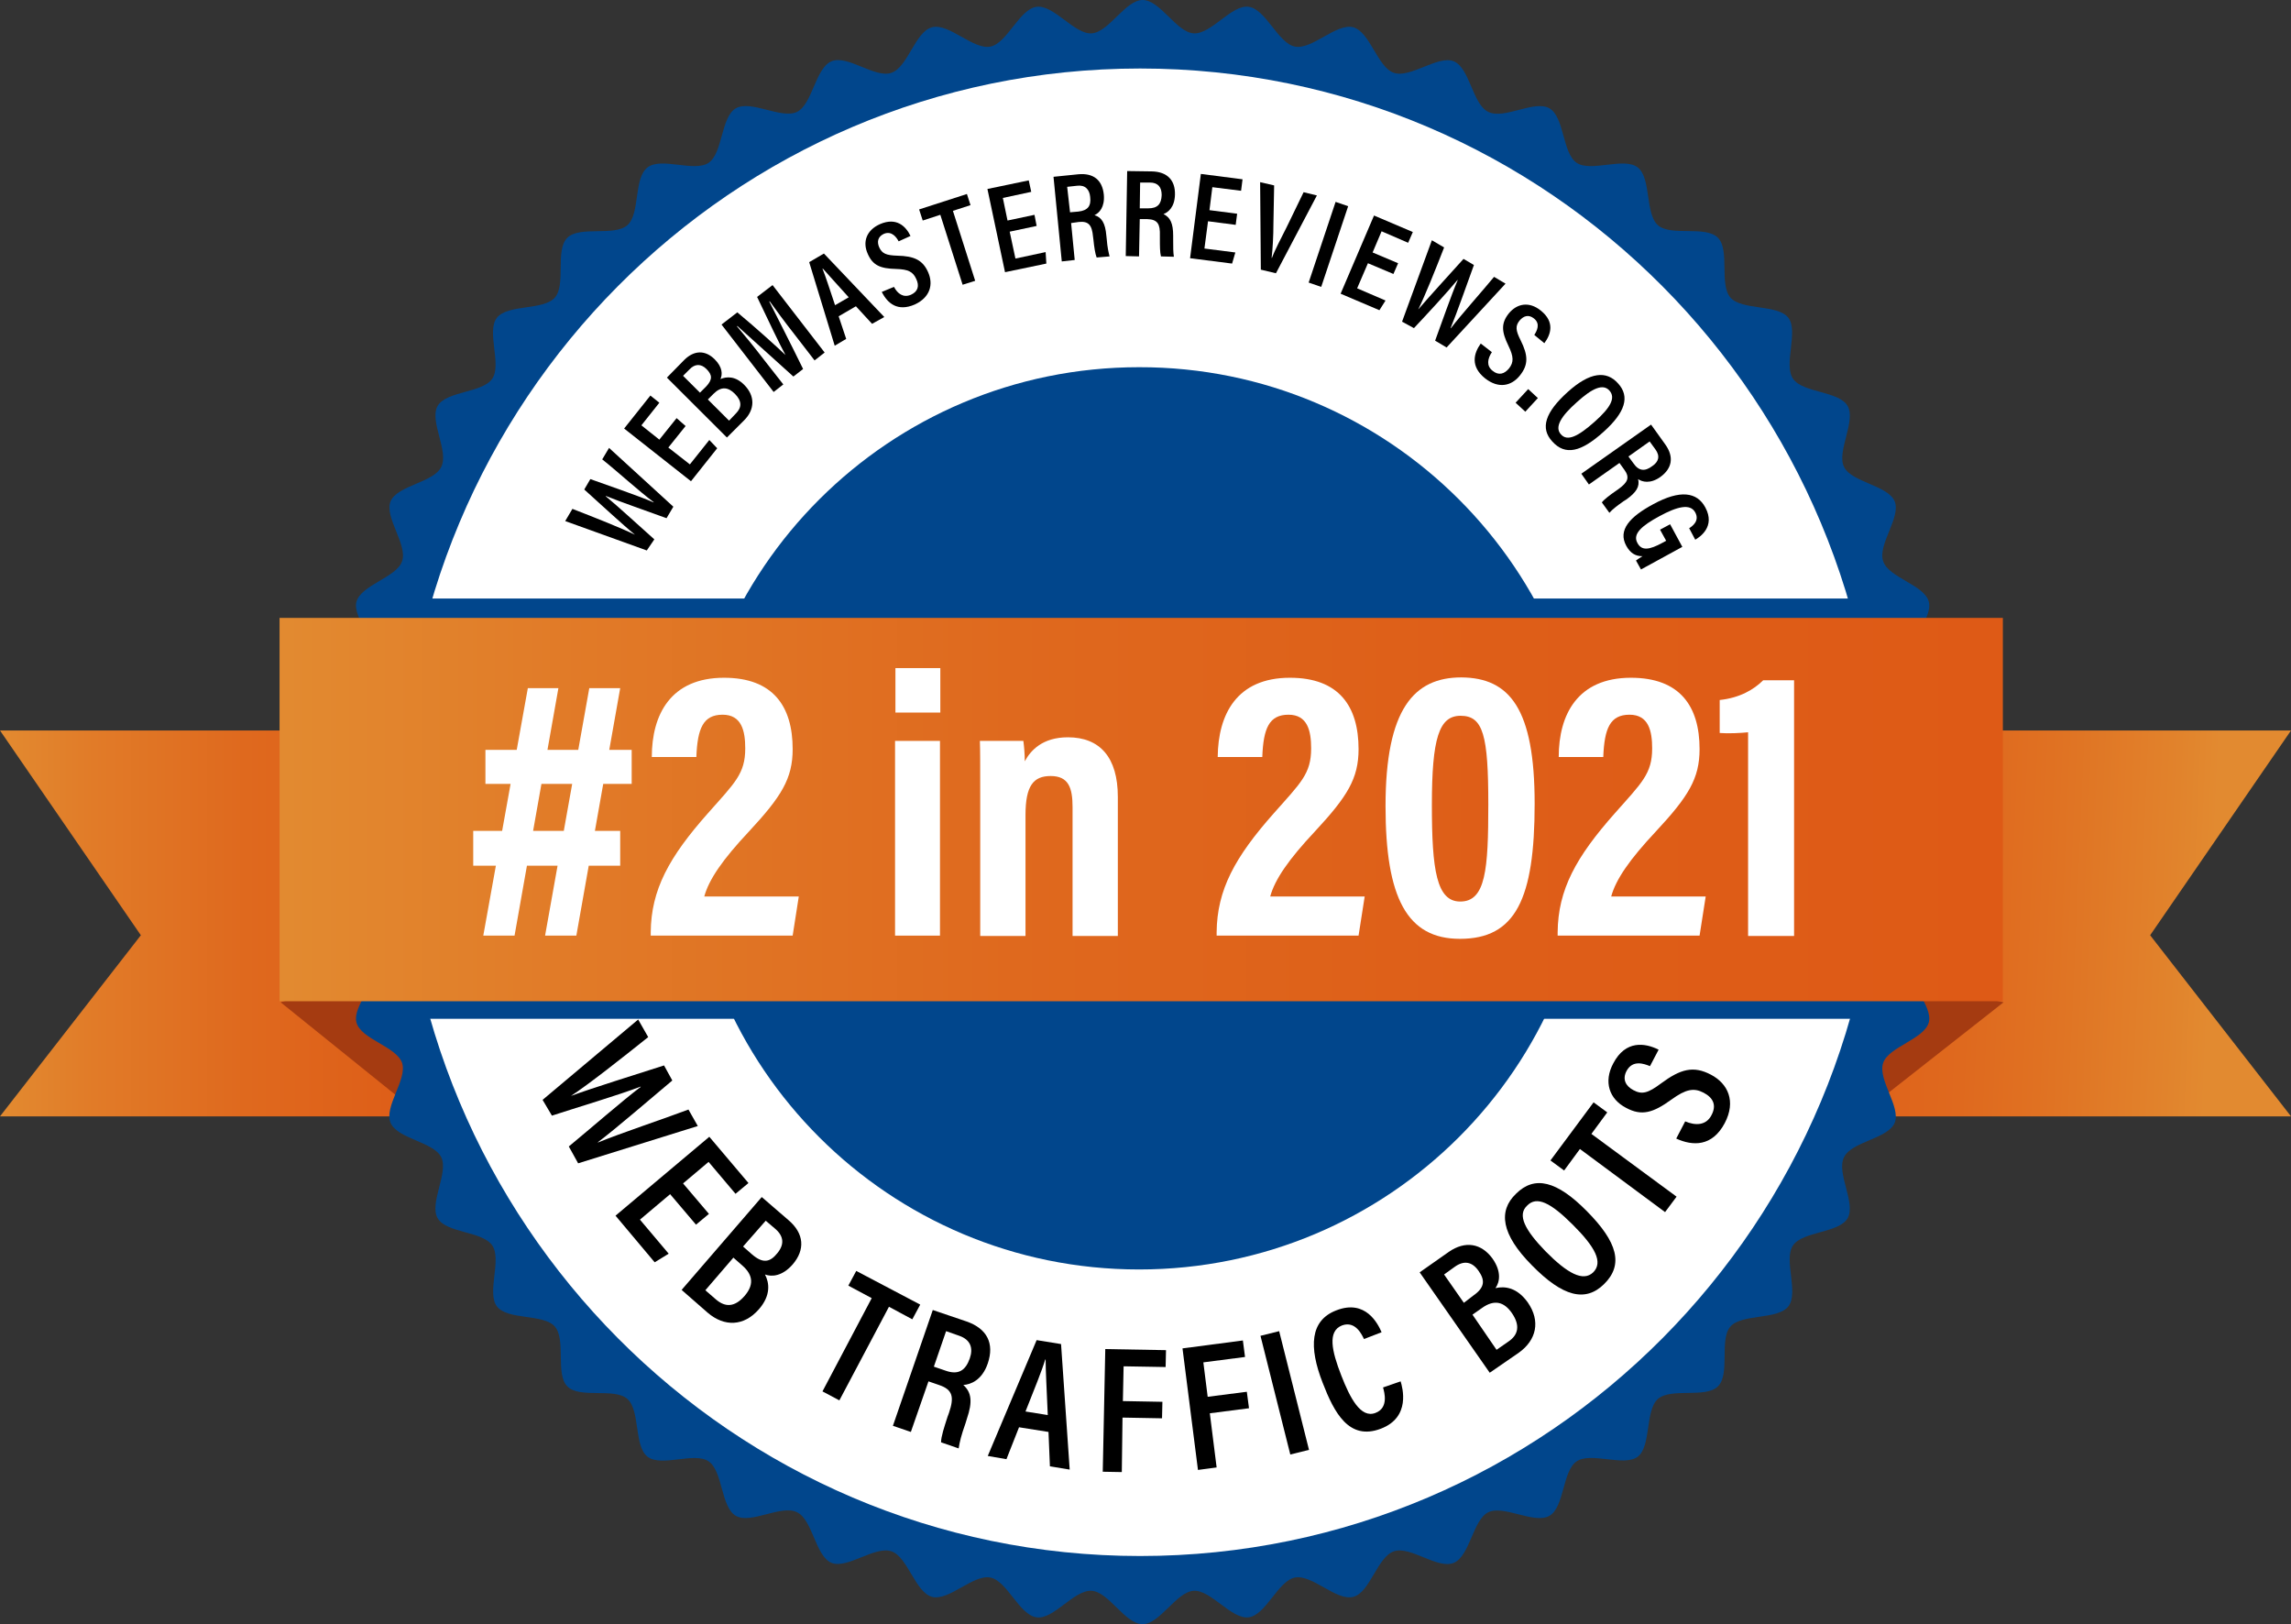
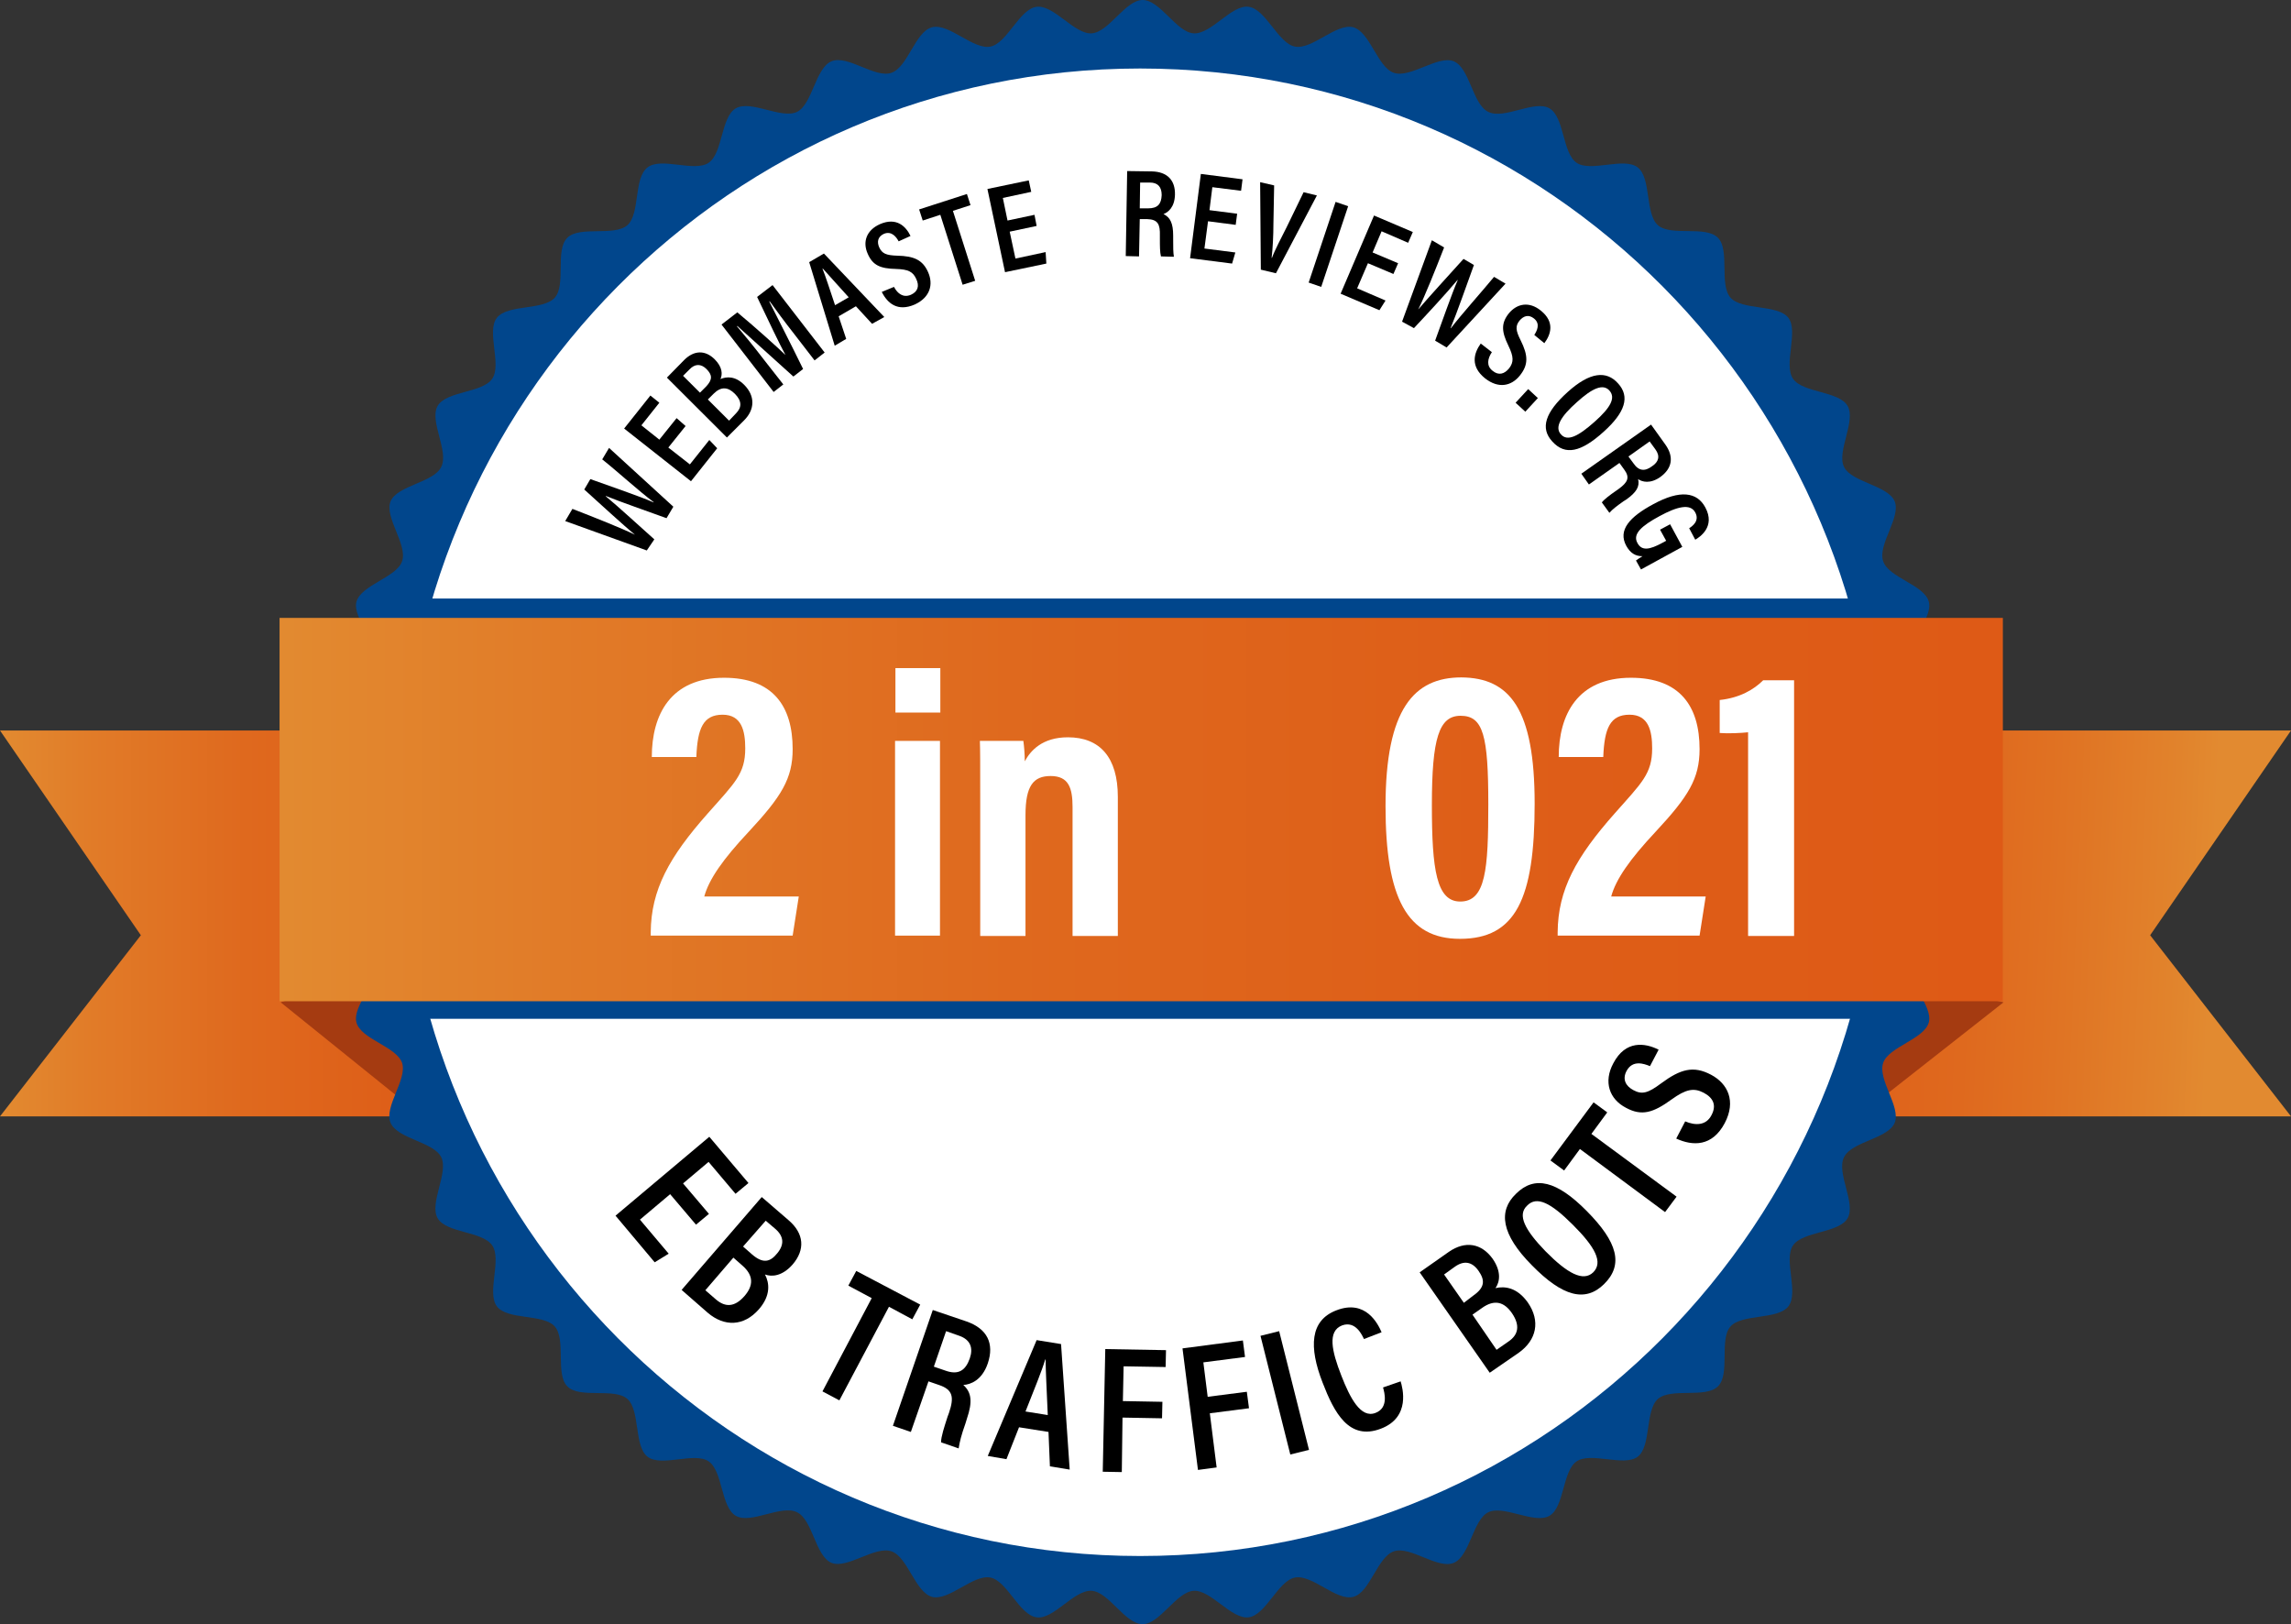
<svg xmlns="http://www.w3.org/2000/svg" width="79" height="56" viewBox="0 0 79 56" fill="none">
  <rect x="0" y="0" width="79" height="56" fill="#333333" stroke="none" />
  <path d="M59.126 38.492H79L74.143 32.247L79 25.187H59.126V38.492Z" fill="url(#paint0_linear)" />
  <path d="M19.874 38.492H0L4.857 32.247L0 25.187H19.874V38.492Z" fill="url(#paint1_linear)" />
  <path d="M69.088 34.559L63.785 38.727L63.129 33.162L69.088 34.559Z" fill="#A53B11" />
  <path d="M9.677 34.559L15.079 38.912L15.872 32.507L9.677 34.559Z" fill="#A53B11" />
  <path d="M67.453 28.006C67.453 28.612 66.338 29.169 66.3 29.762C66.263 30.368 67.291 31.073 67.217 31.654C67.143 32.247 65.953 32.668 65.842 33.249C65.73 33.842 66.66 34.671 66.511 35.252C66.35 35.833 65.123 36.093 64.937 36.649C64.739 37.218 65.557 38.17 65.334 38.714C65.099 39.27 63.847 39.357 63.587 39.901C63.314 40.445 64.008 41.484 63.711 42.003C63.413 42.522 62.162 42.448 61.827 42.943C61.493 43.437 62.038 44.563 61.666 45.045C61.295 45.515 60.068 45.292 59.672 45.737C59.275 46.182 59.672 47.382 59.238 47.802C58.817 48.223 57.627 47.839 57.169 48.235C56.723 48.631 56.946 49.855 56.475 50.226C56.004 50.584 54.864 50.053 54.368 50.386C53.873 50.72 53.947 51.969 53.427 52.266C52.907 52.563 51.853 51.883 51.321 52.142C50.788 52.402 50.689 53.651 50.131 53.886C49.574 54.12 48.632 53.292 48.062 53.49C47.492 53.688 47.244 54.912 46.662 55.06C46.079 55.209 45.249 54.281 44.655 54.393C44.072 54.504 43.651 55.691 43.056 55.765C42.462 55.839 41.755 54.813 41.16 54.85C40.566 54.887 39.996 56 39.401 56C38.794 56 38.236 54.887 37.642 54.85C37.035 54.813 36.328 55.852 35.746 55.765C35.151 55.691 34.73 54.504 34.148 54.393C33.553 54.281 32.723 55.209 32.14 55.06C31.558 54.9 31.298 53.675 30.74 53.49C30.17 53.292 29.216 54.108 28.671 53.886C28.114 53.651 28.027 52.402 27.482 52.142C26.936 51.87 25.896 52.563 25.375 52.266C24.855 51.969 24.929 50.72 24.434 50.386C23.938 50.053 22.811 50.597 22.327 50.226C21.857 49.855 22.08 48.631 21.634 48.235C21.188 47.839 19.986 48.235 19.564 47.802C19.143 47.382 19.527 46.195 19.131 45.737C18.734 45.292 17.508 45.527 17.136 45.045C16.776 44.575 17.309 43.437 16.975 42.943C16.64 42.448 15.389 42.522 15.091 42.003C14.794 41.484 15.476 40.433 15.215 39.901C14.955 39.369 13.704 39.27 13.468 38.714C13.233 38.158 14.051 37.218 13.865 36.649C13.667 36.08 12.44 35.833 12.291 35.252C12.143 34.671 13.072 33.842 12.96 33.249C12.849 32.668 11.659 32.247 11.585 31.654C11.511 31.06 12.539 30.355 12.502 29.762C12.465 29.169 11.35 28.6 11.35 28.006C11.35 27.4 12.465 26.844 12.502 26.238C12.539 25.632 11.498 24.927 11.585 24.346C11.659 23.753 12.849 23.332 12.96 22.751C13.072 22.158 12.143 21.329 12.291 20.748C12.452 20.167 13.679 19.907 13.865 19.351C14.063 18.782 13.245 17.83 13.468 17.286C13.704 16.73 14.955 16.643 15.215 16.099C15.488 15.555 14.794 14.516 15.091 13.997C15.389 13.478 16.64 13.552 16.975 13.057C17.309 12.563 16.764 11.425 17.136 10.955C17.508 10.485 18.734 10.708 19.131 10.263C19.527 9.818 19.131 8.618 19.564 8.198C19.986 7.777 21.175 8.161 21.634 7.765C22.08 7.369 21.844 6.145 22.327 5.774C22.798 5.403 23.938 5.947 24.434 5.614C24.929 5.28 24.855 4.031 25.375 3.734C25.896 3.437 26.949 4.117 27.482 3.858C28.015 3.598 28.114 2.349 28.671 2.114C29.229 1.879 30.17 2.708 30.74 2.51C31.31 2.312 31.558 1.088 32.14 0.94C32.723 0.791 33.553 1.719 34.148 1.607C34.73 1.496 35.151 0.309 35.746 0.235C36.341 0.161 37.047 1.187 37.642 1.15C38.236 1.113 38.806 0 39.401 0C40.008 0 40.566 1.113 41.16 1.15C41.768 1.187 42.474 0.148 43.056 0.235C43.651 0.309 44.072 1.496 44.655 1.607C45.249 1.719 46.079 0.791 46.662 0.94C47.244 1.1 47.504 2.325 48.062 2.51C48.632 2.708 49.586 1.892 50.131 2.114C50.689 2.349 50.775 3.598 51.321 3.858C51.866 4.13 52.907 3.437 53.427 3.734C53.947 4.031 53.873 5.28 54.368 5.614C54.864 5.947 56.004 5.403 56.475 5.774C56.946 6.145 56.723 7.369 57.169 7.765C57.615 8.161 58.817 7.765 59.238 8.198C59.659 8.618 59.275 9.805 59.672 10.263C60.068 10.708 61.295 10.485 61.666 10.955C62.026 11.425 61.493 12.563 61.827 13.057C62.162 13.552 63.413 13.478 63.711 13.997C64.008 14.516 63.327 15.567 63.587 16.099C63.847 16.631 65.099 16.73 65.334 17.286C65.557 17.842 64.739 18.782 64.937 19.351C65.123 19.92 66.362 20.167 66.511 20.748C66.66 21.329 65.73 22.158 65.842 22.751C65.953 23.332 67.143 23.753 67.217 24.346C67.291 24.94 66.263 25.645 66.3 26.238C66.325 26.844 67.453 27.4 67.453 28.006Z" fill="#01468C" />
  <path d="M64.789 28.006C64.789 42.164 53.39 53.651 39.315 53.651C25.252 53.651 13.84 42.164 13.84 28.006C13.84 13.848 25.239 2.362 39.315 2.362C53.39 2.362 64.789 13.848 64.789 28.006Z" fill="white" />
-   <path d="M54.864 28.216C54.864 36.81 47.889 43.771 39.278 43.771C30.666 43.771 23.691 36.81 23.691 28.216C23.691 19.623 30.666 12.661 39.278 12.661C47.889 12.649 54.864 19.623 54.864 28.216Z" fill="#01468C" />
  <path d="M65.049 20.637H13.691V35.128H65.049V20.637Z" fill="#01468C" />
  <path d="M69.064 21.305H9.64V34.523H69.064V21.305Z" fill="url(#paint2_linear)" />
-   <path d="M18.71 37.923L22.006 35.153L22.352 35.759C21.423 36.501 20.296 37.391 19.689 37.787C20.382 37.527 21.981 37.032 22.898 36.736L23.183 37.255C22.501 37.824 21.2 38.949 20.618 39.382V39.394C21.398 39.073 22.922 38.566 23.74 38.257L24.062 38.825L19.936 40.111L19.614 39.53C20.333 38.937 21.485 37.935 22.092 37.477V37.465C21.361 37.749 19.862 38.195 19.032 38.467L18.71 37.923Z" fill="black" />
  <path d="M24 42.226L23.108 41.175L22.067 42.053L23.058 43.227L22.575 43.524L21.225 41.916L24.459 39.196L25.809 40.791L25.363 41.162L24.434 40.062L23.554 40.804L24.446 41.855L24 42.226Z" fill="black" />
  <path d="M26.267 41.274L27.197 42.077C27.73 42.535 27.767 43.091 27.333 43.598C26.974 44.006 26.614 44.031 26.379 43.944C26.528 44.229 26.59 44.661 26.168 45.144C25.648 45.737 24.979 45.75 24.409 45.267L23.504 44.476L26.267 41.274ZM24.322 44.488L24.694 44.81C25.016 45.082 25.338 45.07 25.673 44.686C25.982 44.328 25.995 43.981 25.598 43.635L25.289 43.363L24.322 44.488ZM25.933 43.252C26.305 43.573 26.552 43.524 26.8 43.215C27.048 42.918 27.036 42.634 26.738 42.374L26.404 42.09L25.623 42.98L25.933 43.252Z" fill="black" />
  <path d="M30.059 44.76L29.253 44.328L29.526 43.821L31.732 44.983L31.459 45.49L30.654 45.057L28.944 48.284L28.361 47.975L30.059 44.76Z" fill="black" />
  <path d="M32.016 47.629L31.409 49.373L30.79 49.162L32.165 45.169L33.33 45.564C34.036 45.811 34.296 46.318 34.061 47.011C33.863 47.592 33.466 47.74 33.218 47.753C33.503 48.012 33.54 48.334 33.342 48.915L33.293 49.076C33.144 49.496 33.094 49.706 33.057 49.941L32.45 49.731C32.45 49.533 32.562 49.199 32.673 48.853L32.723 48.717C32.908 48.173 32.859 47.913 32.376 47.753L32.016 47.629ZM32.202 47.122L32.599 47.258C33.045 47.419 33.293 47.258 33.441 46.838C33.565 46.479 33.466 46.195 33.082 46.059L32.624 45.898L32.202 47.122Z" fill="black" />
  <path d="M35.139 49.212L34.705 50.312L34.061 50.201L35.746 46.207L36.588 46.343L36.886 50.671L36.204 50.559L36.155 49.373L35.139 49.212ZM36.13 48.791C36.093 47.889 36.056 47.258 36.056 46.875H36.043C35.932 47.246 35.672 47.889 35.362 48.668L36.13 48.791Z" fill="black" />
  <path d="M38.113 46.516L40.207 46.553L40.194 47.135L38.745 47.11L38.72 48.309L40.083 48.334L40.07 48.903L38.707 48.878L38.683 50.757L38.026 50.745L38.113 46.516Z" fill="black" />
  <path d="M40.776 46.492L42.858 46.219L42.932 46.788L41.495 46.974L41.644 48.161L42.994 47.988L43.069 48.556L41.718 48.73L41.953 50.597L41.309 50.683L40.776 46.492Z" fill="black" />
  <path d="M44.109 45.898L45.138 49.991L44.493 50.151L43.465 46.059L44.109 45.898Z" fill="black" />
  <path d="M48.298 47.629C48.36 47.839 48.657 48.865 47.616 49.261C46.514 49.682 46.005 48.705 45.609 47.678C45.126 46.442 45.175 45.527 46.08 45.181C47.096 44.785 47.517 45.651 47.641 45.935L47.034 46.17C46.972 46.046 46.749 45.527 46.278 45.7C45.77 45.898 45.919 46.578 46.253 47.431C46.551 48.198 46.922 48.915 47.43 48.717C47.889 48.544 47.74 48.012 47.691 47.839L48.298 47.629Z" fill="black" />
  <path d="M51.37 47.332L48.954 43.87L49.958 43.165C50.527 42.77 51.085 42.869 51.469 43.4C51.779 43.845 51.717 44.204 51.568 44.414C51.89 44.34 52.312 44.389 52.683 44.909C53.129 45.552 52.981 46.207 52.374 46.64L51.37 47.332ZM50.8 44.674C51.209 44.389 51.209 44.142 50.986 43.821C50.763 43.499 50.478 43.45 50.156 43.685L49.796 43.944L50.478 44.921L50.8 44.674ZM51.605 46.541L52.014 46.257C52.361 46.022 52.423 45.7 52.138 45.28C51.866 44.884 51.531 44.797 51.11 45.094L50.775 45.329L51.605 46.541Z" fill="black" />
  <path d="M54.715 41.756C55.781 42.831 55.992 43.61 55.31 44.278C54.666 44.909 53.885 44.711 52.82 43.623C51.767 42.559 51.655 41.756 52.275 41.162C52.919 40.519 53.687 40.717 54.715 41.756ZM53.291 43.141C54.046 43.907 54.592 44.204 54.938 43.87C55.285 43.524 55.013 43.005 54.232 42.226C53.476 41.471 52.993 41.224 52.659 41.57C52.312 41.892 52.584 42.411 53.291 43.141Z" fill="black" />
  <path d="M54.48 39.617L53.935 40.359L53.464 40.012L54.951 38.009L55.422 38.355L54.876 39.097L57.813 41.261L57.416 41.793L54.48 39.617Z" fill="black" />
  <path d="M58.11 38.665C58.457 38.813 58.829 38.813 59.015 38.454C59.201 38.108 59.077 37.849 58.742 37.675C58.408 37.502 58.135 37.552 57.639 37.91C57.008 38.368 56.611 38.492 56.066 38.195C55.496 37.898 55.285 37.304 55.632 36.661C56.054 35.858 56.723 35.957 57.194 36.192L56.896 36.76C56.685 36.674 56.301 36.538 56.091 36.921C55.93 37.218 56.066 37.453 56.326 37.589C56.623 37.75 56.834 37.688 57.28 37.354C57.949 36.859 58.395 36.736 59.002 37.057C59.585 37.366 59.87 37.972 59.473 38.726C59.04 39.542 58.37 39.518 57.801 39.258L58.11 38.665Z" fill="black" />
-   <path d="M16.318 28.649H21.386V29.849H16.318V28.649ZM18.201 23.728H19.255L17.743 32.26H16.665L18.201 23.728ZM16.739 25.855H21.782V27.029H16.739V25.855ZM20.32 23.728H21.386L19.874 32.26H18.796L20.32 23.728Z" fill="white" />
  <path d="M22.439 32.26V32.148C22.451 30.677 23.071 29.552 24.409 28.043C25.338 26.992 25.698 26.683 25.698 25.805C25.698 25.199 25.574 24.643 24.917 24.643C24.248 24.643 24.05 25.113 24.012 26.102H22.476C22.476 24.631 23.133 23.369 24.967 23.369C26.652 23.369 27.333 24.346 27.333 25.83C27.333 26.844 26.949 27.462 25.822 28.674C24.929 29.626 24.446 30.318 24.285 30.912H27.544L27.333 32.26H22.439V32.26Z" fill="white" />
  <path d="M30.864 25.546H32.413V32.26H30.864V25.546ZM30.877 23.036H32.425V24.569H30.877V23.036Z" fill="white" />
  <path d="M33.801 27.635C33.801 26.25 33.801 25.892 33.789 25.546H35.288C35.313 25.719 35.337 25.991 35.337 26.25C35.536 25.879 35.944 25.422 36.824 25.422C37.927 25.422 38.546 26.114 38.546 27.474V32.272H36.985V27.833C36.985 27.165 36.849 26.757 36.229 26.757C35.635 26.757 35.362 27.091 35.362 28.105V32.272H33.801V27.635V27.635Z" fill="white" />
-   <path d="M41.953 32.26V32.148C41.966 30.677 42.585 29.552 43.923 28.043C44.853 26.992 45.212 26.683 45.212 25.805C45.212 25.199 45.088 24.643 44.431 24.643C43.762 24.643 43.564 25.113 43.527 26.102H41.99C42.003 24.631 42.647 23.369 44.481 23.369C46.166 23.369 46.847 24.346 46.847 25.83C46.847 26.844 46.463 27.462 45.336 28.674C44.444 29.626 43.961 30.318 43.8 30.912H47.058L46.847 32.26H41.953V32.26Z" fill="white" />
  <path d="M52.919 27.709C52.919 30.998 52.262 32.371 50.342 32.371C48.52 32.371 47.777 30.961 47.777 27.796C47.777 24.433 48.768 23.357 50.391 23.357C52.064 23.369 52.919 24.445 52.919 27.709ZM49.375 27.759C49.375 29.997 49.536 31.085 50.354 31.085C51.234 31.085 51.321 29.972 51.321 27.734C51.321 25.36 51.147 24.68 50.366 24.68C49.623 24.68 49.375 25.447 49.375 27.759Z" fill="white" />
  <path d="M53.712 32.26V32.148C53.724 30.677 54.344 29.552 55.682 28.043C56.611 26.992 56.971 26.683 56.971 25.805C56.971 25.199 56.847 24.643 56.19 24.643C55.521 24.643 55.323 25.113 55.285 26.102H53.749C53.749 24.631 54.406 23.369 56.239 23.369C57.925 23.369 58.606 24.346 58.606 25.83C58.606 26.844 58.222 27.462 57.094 28.674C56.202 29.626 55.719 30.318 55.558 30.912H58.817L58.606 32.26H53.712V32.26Z" fill="white" />
  <path d="M60.279 32.26V25.249C60.056 25.274 59.585 25.298 59.3 25.273V24.136C59.994 24.062 60.477 23.777 60.799 23.456H61.865V32.272H60.279V32.26Z" fill="white" />
  <path d="M22.303 18.98L19.49 17.966L19.738 17.546C20.506 17.842 21.435 18.213 21.894 18.436C21.497 18.114 20.642 17.323 20.147 16.878L20.357 16.519C20.94 16.73 22.067 17.113 22.538 17.323V17.311C22.067 16.964 21.237 16.21 20.766 15.839L21.002 15.444L23.219 17.471L22.984 17.867C22.377 17.645 21.373 17.298 20.89 17.1V17.113C21.311 17.459 22.104 18.189 22.563 18.597L22.303 18.98Z" fill="black" />
  <path d="M23.641 14.689L23.046 15.431L23.789 16.012L24.459 15.171L24.731 15.456L23.827 16.593L21.522 14.776L22.427 13.638L22.736 13.886L22.117 14.665L22.736 15.159L23.331 14.417L23.641 14.689Z" fill="black" />
  <path d="M22.997 13.02L23.591 12.414C23.938 12.068 24.322 12.068 24.645 12.389C24.917 12.662 24.917 12.909 24.843 13.069C25.053 12.983 25.351 12.958 25.66 13.267C26.045 13.651 26.032 14.12 25.66 14.492L25.066 15.085L22.997 13.02ZM24.347 13.329C24.582 13.082 24.558 12.921 24.36 12.723C24.174 12.538 23.963 12.538 23.777 12.736L23.554 12.958L24.137 13.539L24.347 13.329ZM25.14 14.504L25.375 14.257C25.586 14.046 25.586 13.824 25.338 13.576C25.103 13.342 24.867 13.317 24.607 13.576L24.409 13.774L25.14 14.504Z" fill="black" />
  <path d="M27.383 11.512C27.061 11.104 26.726 10.646 26.54 10.386L26.528 10.399C26.776 10.893 27.271 11.858 27.693 12.723L27.358 12.983C26.714 12.402 25.847 11.623 25.425 11.239L25.413 11.252C25.636 11.512 26.032 11.994 26.342 12.402L27.011 13.255L26.677 13.515L24.88 11.19L25.425 10.77C26.094 11.326 26.788 11.957 27.086 12.241C26.9 11.907 26.466 10.992 26.107 10.238L26.64 9.83L28.436 12.155L28.089 12.427L27.383 11.512Z" fill="black" />
  <path d="M28.919 10.906L29.179 11.685L28.783 11.92L27.903 9.039L28.411 8.742L30.493 10.931L30.071 11.165L29.514 10.56L28.919 10.906ZM29.266 10.251C28.845 9.781 28.547 9.459 28.374 9.261H28.361C28.461 9.509 28.609 9.966 28.795 10.523L29.266 10.251Z" fill="black" />
  <path d="M30.827 9.892C30.951 10.127 31.149 10.275 31.41 10.164C31.657 10.053 31.707 9.855 31.595 9.62C31.484 9.372 31.323 9.286 30.901 9.274C30.356 9.261 30.096 9.15 29.923 8.754C29.737 8.346 29.873 7.938 30.344 7.728C30.914 7.481 31.236 7.802 31.397 8.136L30.988 8.321C30.914 8.185 30.753 7.95 30.48 8.062C30.27 8.161 30.232 8.334 30.319 8.532C30.418 8.742 30.555 8.804 30.939 8.816C31.521 8.828 31.818 8.964 32.004 9.385C32.19 9.805 32.078 10.25 31.546 10.498C30.951 10.757 30.604 10.46 30.406 10.065L30.827 9.892Z" fill="black" />
  <path d="M32.425 7.406L31.818 7.604L31.694 7.221L33.342 6.689L33.466 7.073L32.859 7.27L33.627 9.682L33.194 9.818L32.425 7.406Z" fill="black" />
  <path d="M35.746 7.79L34.817 7.988L35.015 8.915L36.056 8.692L36.081 9.088L34.656 9.385L34.049 6.516L35.474 6.219L35.56 6.615L34.581 6.825L34.742 7.604L35.672 7.407L35.746 7.79Z" fill="black" />
-   <path d="M36.935 7.691L37.059 8.964L36.613 9.014L36.328 6.096L37.183 6.009C37.704 5.96 38.013 6.207 38.063 6.714C38.1 7.147 37.902 7.345 37.741 7.419C37.989 7.493 38.113 7.691 38.15 8.124L38.162 8.235C38.187 8.544 38.224 8.692 38.261 8.841L37.815 8.878C37.766 8.754 37.728 8.507 37.704 8.26L37.691 8.161C37.654 7.765 37.543 7.617 37.196 7.654L36.935 7.691ZM36.898 7.32L37.183 7.295C37.518 7.258 37.629 7.097 37.592 6.788C37.567 6.529 37.419 6.368 37.134 6.405L36.799 6.442L36.898 7.32Z" fill="black" />
  <path d="M39.302 7.555L39.277 8.841L38.819 8.829L38.868 5.898L39.723 5.91C40.244 5.923 40.529 6.207 40.516 6.714C40.504 7.147 40.281 7.32 40.12 7.382C40.355 7.493 40.454 7.703 40.454 8.124V8.235C40.454 8.544 40.454 8.693 40.479 8.853L40.033 8.841C39.996 8.705 39.996 8.47 39.996 8.223V8.124C40.008 7.728 39.922 7.567 39.562 7.555H39.302ZM39.302 7.184H39.587C39.922 7.184 40.045 7.036 40.058 6.727C40.058 6.454 39.934 6.294 39.649 6.294H39.315L39.302 7.184Z" fill="black" />
  <path d="M42.61 7.753L41.656 7.629L41.532 8.569L42.598 8.705L42.486 9.088L41.037 8.903L41.409 5.997L42.846 6.182L42.796 6.578L41.805 6.454L41.706 7.246L42.66 7.369L42.61 7.753Z" fill="black" />
  <path d="M43.477 9.298L43.453 6.281L43.936 6.393L43.911 7.716C43.911 8.124 43.886 8.593 43.849 8.89H43.861C43.961 8.618 44.184 8.198 44.37 7.827L44.952 6.627L45.41 6.739L43.998 9.422L43.477 9.298Z" fill="black" />
  <path d="M46.488 7.11L45.559 9.892L45.126 9.743L46.055 6.961L46.488 7.11Z" fill="black" />
  <path d="M48.049 9.447L47.17 9.076L46.798 9.941L47.777 10.362L47.566 10.696L46.228 10.127L47.38 7.431L48.718 8L48.557 8.371L47.641 7.975L47.331 8.705L48.211 9.076L48.049 9.447Z" fill="black" />
  <path d="M48.347 11.091L49.375 8.284L49.797 8.532C49.499 9.298 49.127 10.226 48.904 10.671C49.239 10.275 50.02 9.422 50.466 8.927L50.825 9.137C50.614 9.719 50.218 10.844 50.02 11.314H50.032C50.391 10.844 51.135 10.015 51.519 9.546L51.915 9.78L49.883 11.981L49.487 11.746C49.71 11.141 50.057 10.139 50.267 9.657H50.255C49.908 10.077 49.177 10.868 48.756 11.314L48.347 11.091Z" fill="black" />
  <path d="M51.444 12.142C51.296 12.365 51.246 12.612 51.469 12.785C51.68 12.958 51.878 12.896 52.039 12.699C52.2 12.488 52.2 12.303 52.014 11.92C51.779 11.437 51.754 11.153 52.027 10.807C52.312 10.461 52.733 10.386 53.13 10.708C53.625 11.104 53.476 11.536 53.253 11.833L52.907 11.549C52.993 11.413 53.13 11.165 52.894 10.98C52.708 10.832 52.535 10.893 52.398 11.054C52.25 11.24 52.262 11.388 52.436 11.734C52.696 12.254 52.708 12.575 52.411 12.946C52.126 13.305 51.68 13.416 51.209 13.045C50.701 12.637 50.812 12.192 51.06 11.845L51.444 12.142Z" fill="black" />
  <path d="M52.262 13.886L52.696 13.416L53.03 13.725L52.597 14.195L52.262 13.886Z" fill="black" />
  <path d="M55.298 14.887C54.517 15.592 53.972 15.716 53.526 15.221C53.105 14.764 53.278 14.22 54.059 13.515C54.827 12.822 55.397 12.773 55.793 13.218C56.215 13.675 56.041 14.22 55.298 14.887ZM54.381 13.861C53.823 14.355 53.6 14.726 53.823 14.974C54.046 15.233 54.418 15.048 54.988 14.541C55.546 14.046 55.719 13.713 55.496 13.465C55.273 13.218 54.901 13.391 54.381 13.861Z" fill="black" />
  <path d="M55.843 15.963L54.79 16.705L54.529 16.334L56.933 14.64L57.429 15.332C57.726 15.753 57.664 16.148 57.255 16.445C56.908 16.692 56.623 16.618 56.487 16.519C56.549 16.779 56.425 16.977 56.078 17.224L55.979 17.286C55.719 17.471 55.608 17.558 55.496 17.682L55.236 17.323C55.322 17.212 55.521 17.063 55.719 16.927L55.806 16.866C56.128 16.631 56.215 16.47 56.004 16.186L55.843 15.963ZM56.153 15.74L56.326 15.975C56.512 16.247 56.723 16.26 56.97 16.074C57.194 15.926 57.255 15.728 57.082 15.493L56.884 15.221L56.153 15.74Z" fill="black" />
  <path d="M56.586 19.635L56.413 19.326C56.487 19.277 56.549 19.227 56.636 19.178C56.388 19.178 56.215 19.067 56.078 18.819C55.781 18.275 56.202 17.818 57.008 17.385C57.937 16.878 58.519 16.964 58.804 17.496C59.164 18.164 58.606 18.522 58.457 18.609L58.247 18.213C58.346 18.151 58.618 17.966 58.457 17.669C58.284 17.348 57.825 17.471 57.231 17.793C56.611 18.127 56.289 18.411 56.462 18.72C56.611 19.005 56.884 18.955 57.317 18.72L57.454 18.646L57.243 18.263L57.59 18.077L58.011 18.856L56.586 19.635Z" fill="black" />
  <defs>
    <linearGradient id="paint0_linear" x1="76.345" y1="32.158" x2="56.489" y2="31.297" gradientUnits="userSpaceOnUse">
      <stop offset="0.003" stop-color="#E28A30" />
      <stop offset="0.073" stop-color="#E1832C" />
      <stop offset="0.295" stop-color="#E07122" />
      <stop offset="0.429" stop-color="#DF691E" />
      <stop offset="0.7" stop-color="#DE5E18" />
      <stop offset="1" stop-color="#DE5A16" />
    </linearGradient>
    <linearGradient id="paint1_linear" x1="0.002" y1="31.844" x2="19.876" y2="31.844" gradientUnits="userSpaceOnUse">
      <stop offset="0.003" stop-color="#E28A30" />
      <stop offset="0.162" stop-color="#E17B28" />
      <stop offset="0.424" stop-color="#DF691E" />
      <stop offset="0.698" stop-color="#DE5E18" />
      <stop offset="1" stop-color="#DE5A16" />
    </linearGradient>
    <linearGradient id="paint2_linear" x1="9.642" y1="27.915" x2="69.061" y2="27.915" gradientUnits="userSpaceOnUse">
      <stop offset="0.003" stop-color="#E28A30" />
      <stop offset="0.162" stop-color="#E17B28" />
      <stop offset="0.424" stop-color="#DF691E" />
      <stop offset="0.698" stop-color="#DE5E18" />
      <stop offset="1" stop-color="#DE5A16" />
    </linearGradient>
  </defs>
</svg>